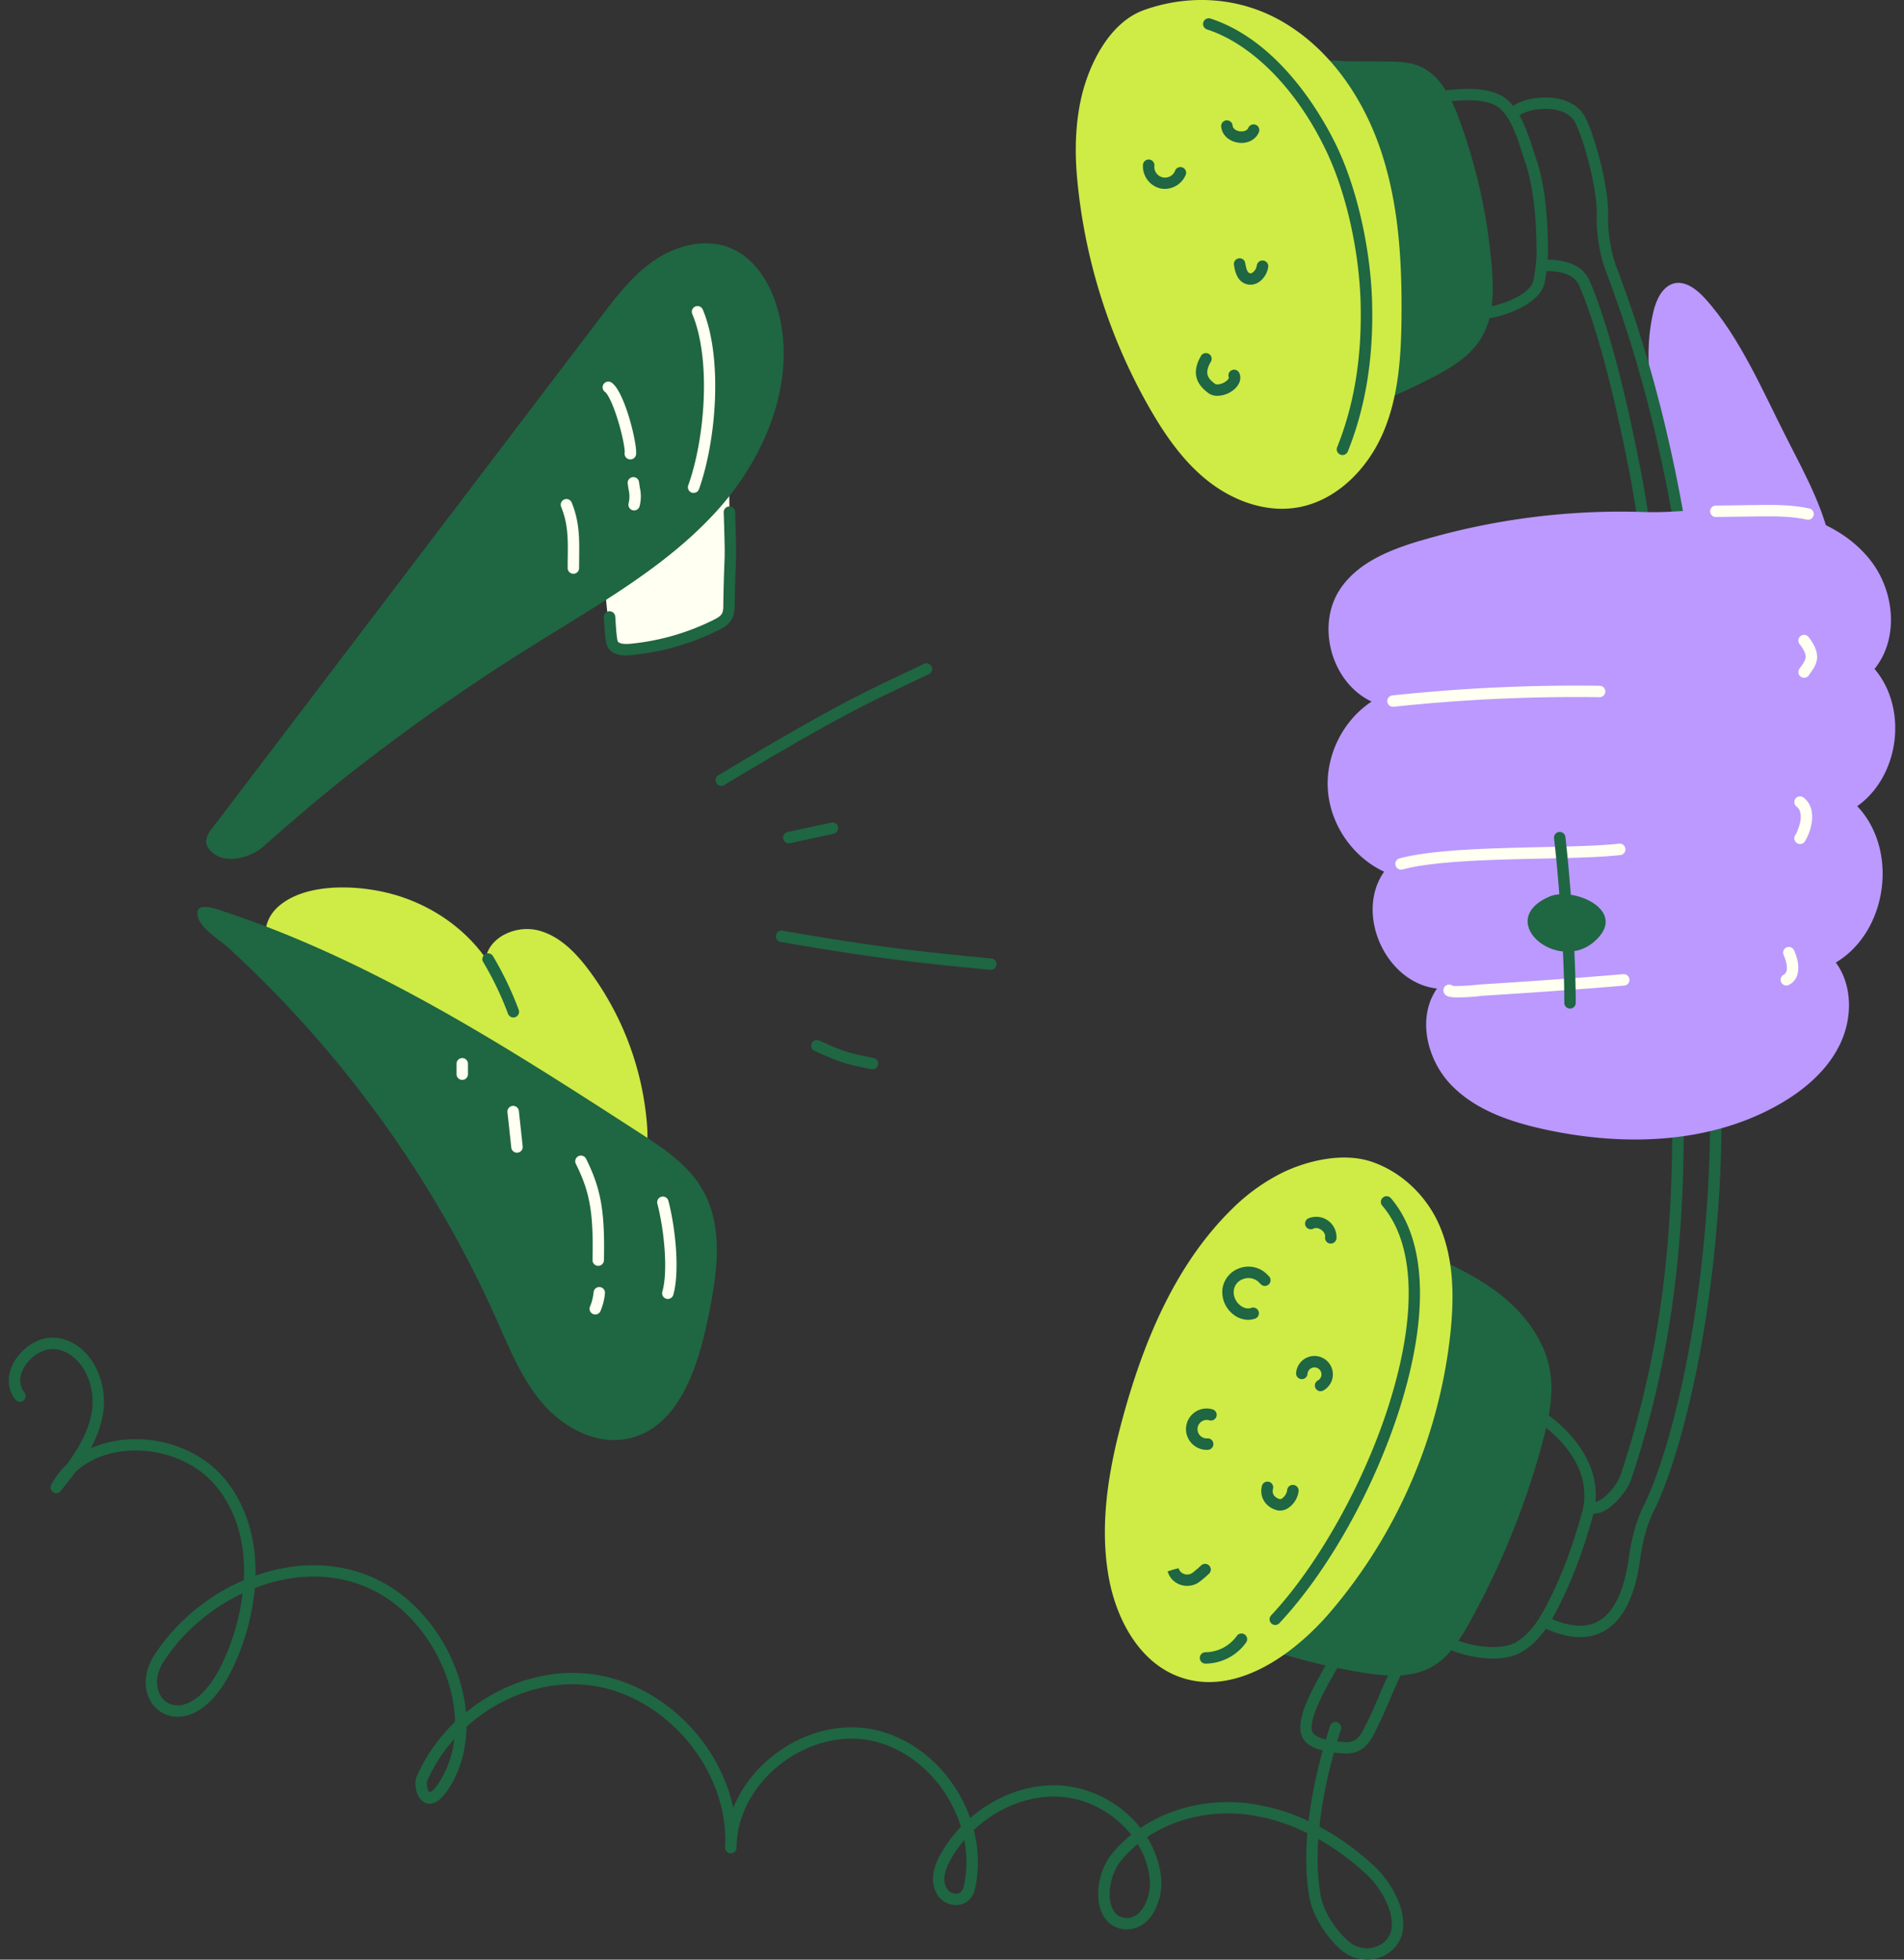
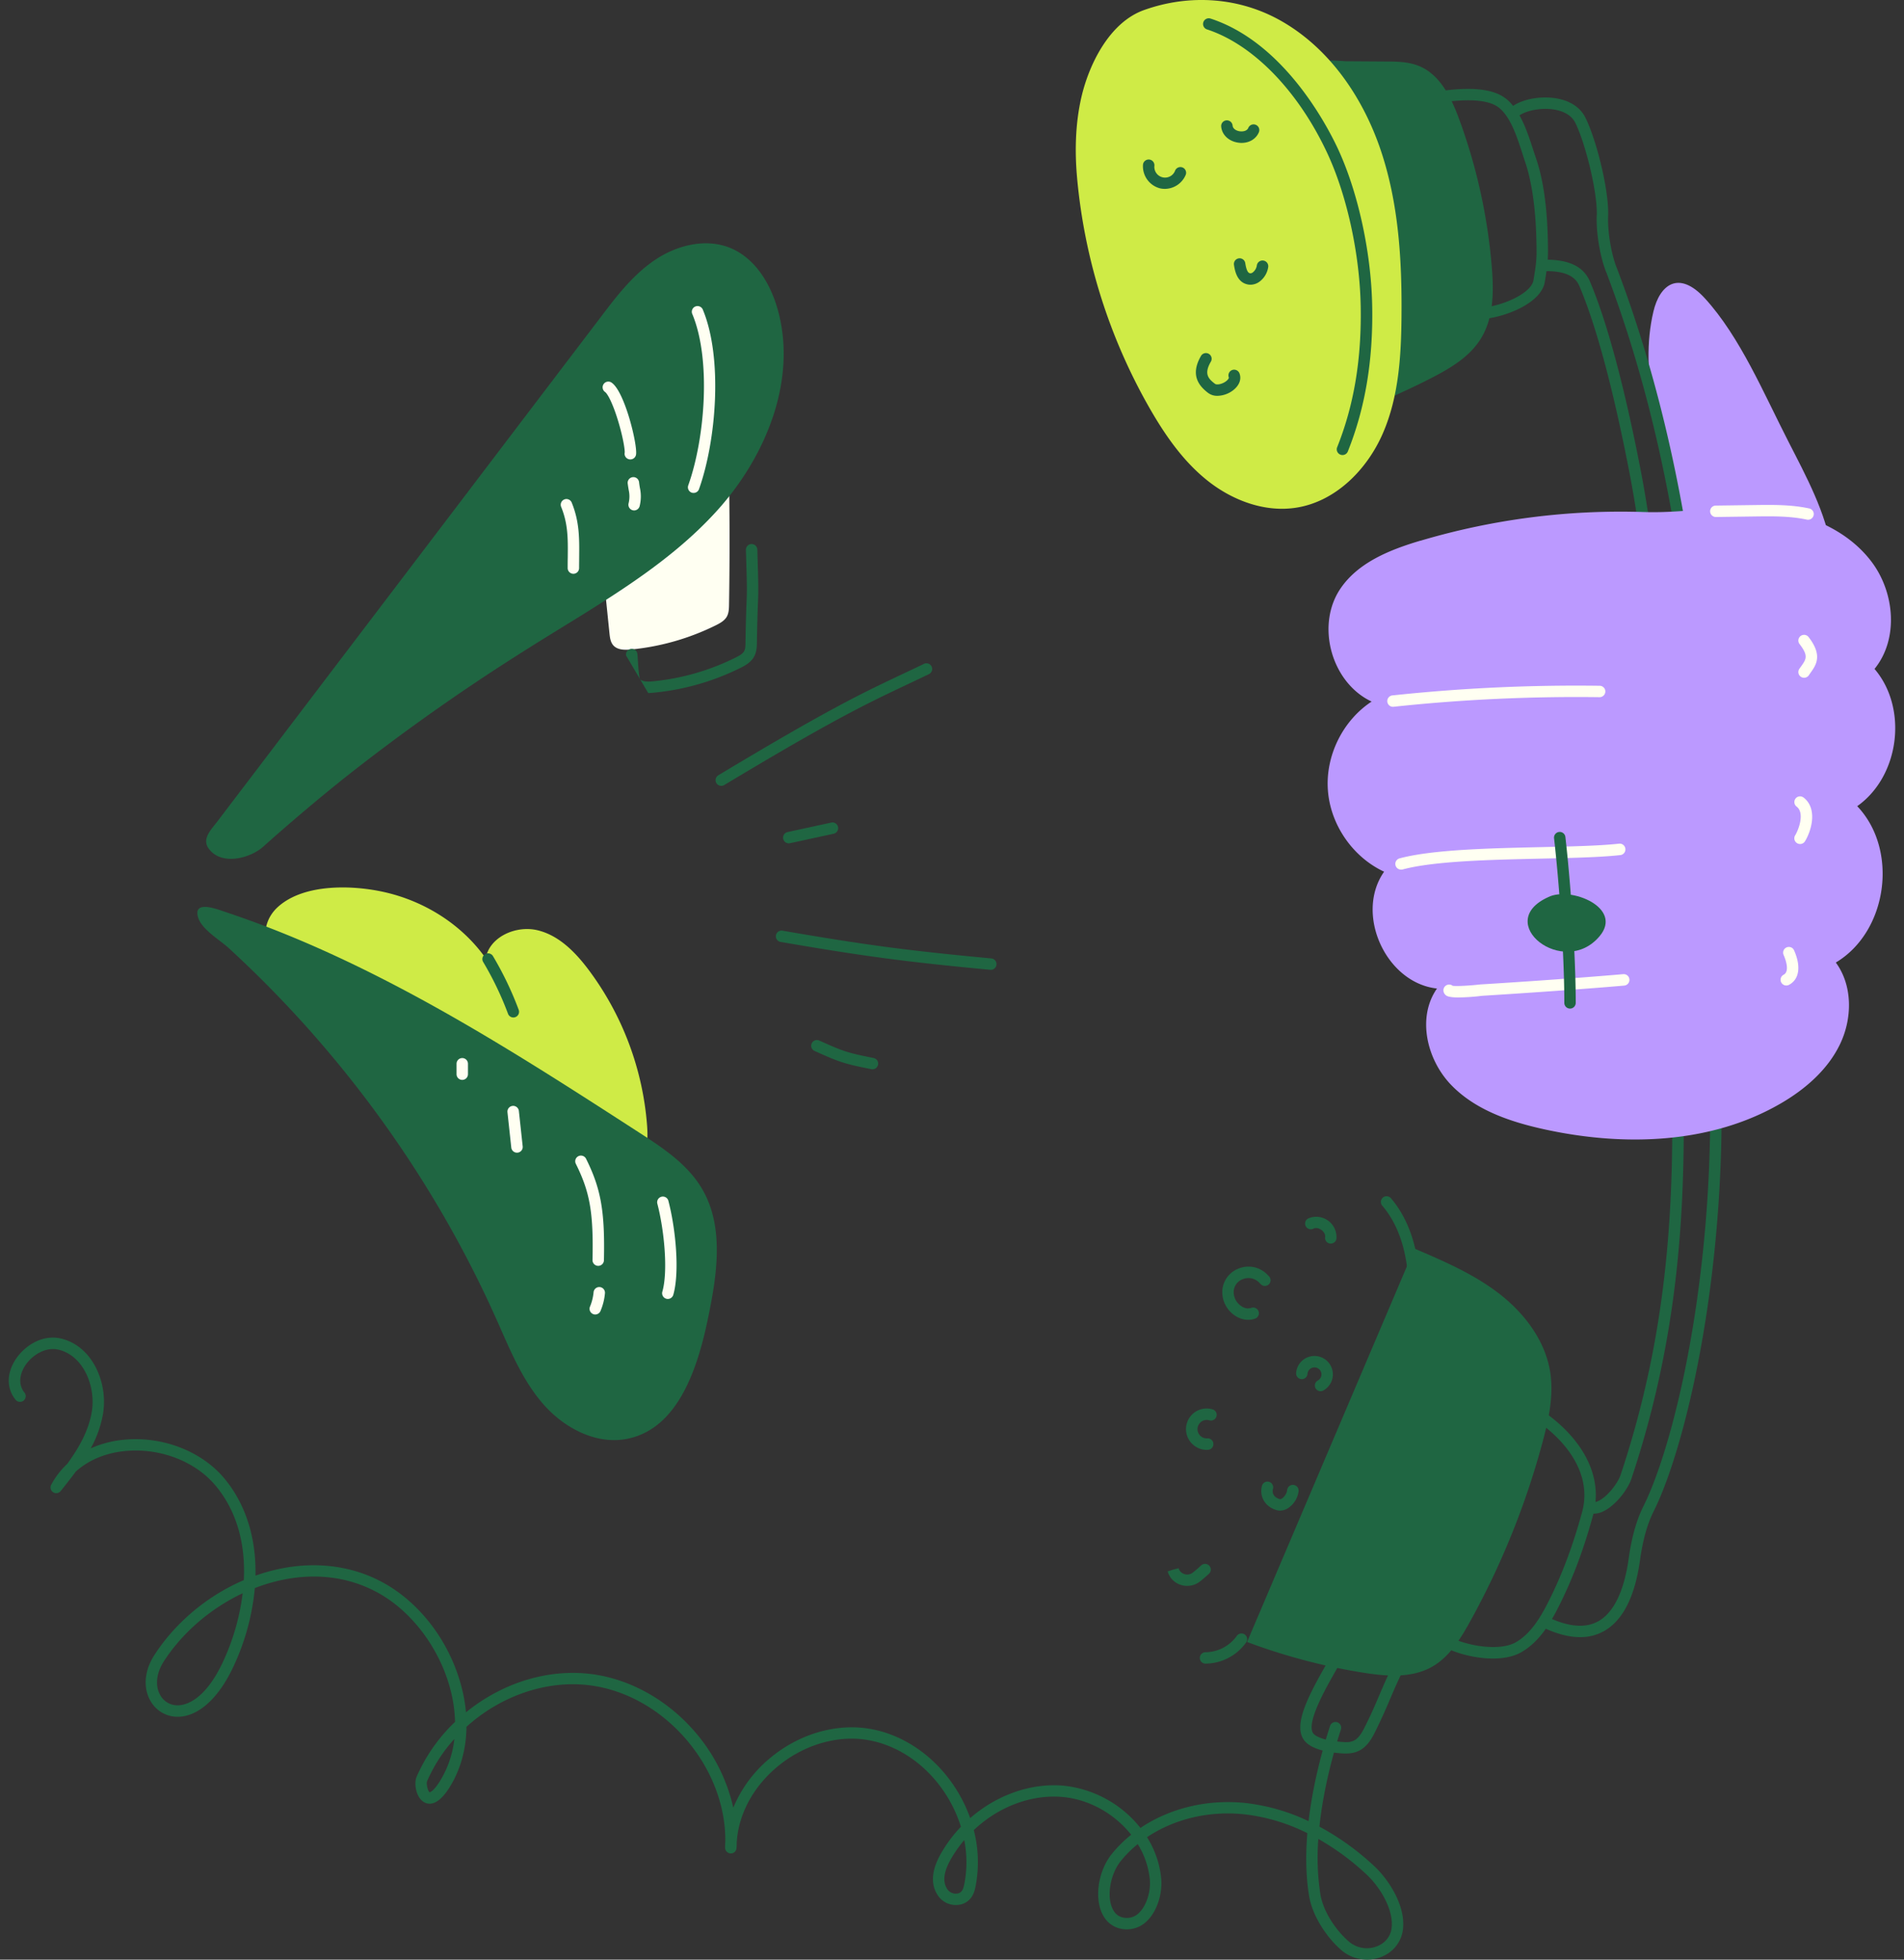
<svg xmlns="http://www.w3.org/2000/svg" width="136" height="140" fill="none">
  <rect width="100%" height="100%" fill="#333333" stroke="none" />
  <path d="M121.769 21.304c-1.855-2.024-3.217-.973-3.669.958-1.042 4.405.453 9.223 1.816 13.701 1.01 3.312 2.13 6.598 3.391 9.816.325.83.547 1.149 1.295.806.611-.279 1.17-.713 1.684-1.168.89-.785 1.716-1.692 2.507-2.603 1.043-1.2 2.325-1.528 2.054-3.405-.398-2.752-1.859-5.422-3.096-7.847-1.765-3.441-3.453-7.493-5.982-10.258z" fill="#B9F" />
  <path d="M34.692 68.46c.284-1.547 2.18-2.37 3.71-2 1.53.368 2.707 1.578 3.65 2.837a21.283 21.283 0 014.17 11.132c.077 1.052.018 2.25-.769 2.956-.733.654-1.845.637-2.806.43-2.004-.43-3.807-1.491-5.559-2.554a310.8 310.8 0 01-8.817-5.548 309.883 309.883 0 01-4.29-2.846c-1.236-.835-2.638-1.603-3.647-2.72-1.302-1.442-2.14-3.888-.45-5.383 1.862-1.649 5.307-1.54 7.57-1.03 2.87.646 5.533 2.311 7.238 4.726z" fill="#CFEB46" />
  <path d="M43.534 45.247c.03.3.07.62.266.849.298.346.825.348 1.28.305a17.402 17.402 0 006.056-1.732c.3-.15.612-.323.778-.612.146-.258.155-.568.16-.863.071-4.28.04-8.563-.093-12.848 0-.076-3.713.984-4.044 1.113-1.36.528-2.658 1.2-3.873 2.007-.815.541-1.47 1.06-1.49 2.095-.028 1.39.26 2.835.4 4.216l.56 5.47z" fill="#FFFFF2" />
  <path d="M38.622 45.76c4.462-2.777 9.126-5.42 12.638-9.326 3.512-3.907 5.737-9.438 4.247-14.473-.528-1.781-1.611-3.528-3.328-4.24-1.75-.725-3.817-.213-5.388.844-1.572 1.058-2.752 2.594-3.892 4.103-3.311 4.355-6.622 8.712-9.932 13.069L23 48.852l-5.003 6.584a1856.35 1856.35 0 00-2.484 3.268c-.42.554-1.121 1.223-.603 1.925.903 1.238 2.955.692 3.882-.132a139.14 139.14 0 015.784-4.898 146.877 146.877 0 0112.465-8.844c.526-.335 1.052-.666 1.58-.995z" fill="#1F6642" />
  <path d="M40.956 40.992a.407.407 0 01-.408-.408c0-.253 0-.498.006-.736.015-1.348.026-2.413-.472-3.636a.407.407 0 11.755-.306c.56 1.375.547 2.57.532 3.954 0 .234-.005.476-.005.726a.407.407 0 01-.408.406zm4.072-8.171a.406.406 0 01-.408-.479c.026-.165-.102-1.046-.453-2.216-.376-1.26-.754-1.98-.946-2.12a.408.408 0 11.482-.658c.935.671 1.846 4.448 1.727 5.137a.408.408 0 01-.402.336zm4.516 2.395a.4.4 0 01-.137-.02.408.408 0 01-.247-.52c1.196-3.35 1.648-8.98.294-12.23a.406.406 0 01.213-.549.41.41 0 01.54.236c1.426 3.431.968 9.325-.28 12.818a.408.408 0 01-.383.265z" fill="#FFFFF2" />
  <path d="M35.484 94.308c.937 2.101 1.81 4.28 3.327 6.013 1.517 1.733 3.858 2.956 6.104 2.446 3.493-.777 4.885-4.918 5.621-8.42.666-3.167 1.243-6.684-.417-9.461-1.036-1.733-2.792-2.894-4.49-3.99-4.17-2.697-8.345-5.392-12.646-7.878-4.301-2.485-8.765-4.78-13.404-6.602a70.691 70.691 0 00-3.5-1.27c-.585-.194-2.302-.872-1.929.395.255.863 1.555 1.612 2.193 2.197a81.06 81.06 0 0111.438 13.019 80.63 80.63 0 016.991 11.995c.243.52.48 1.04.712 1.556z" fill="#1F6642" />
  <path d="M47.701 92.799a.408.408 0 01-.391-.52c.418-1.45.138-4.402-.362-6.305a.408.408 0 01.789-.204c.539 2.052.815 5.134.355 6.737a.408.408 0 01-.391.292zm-4.971-2.364h-.01a.408.408 0 01-.398-.416c.075-3.364-.181-4.846-1.19-6.872a.406.406 0 01.494-.568.41.41 0 01.235.204c1.067 2.14 1.353 3.771 1.277 7.254a.407.407 0 01-.408.398zm-5.803-8.086a.408.408 0 01-.407-.364l-.273-2.526a.41.41 0 11.816-.087l.272 2.525a.407.407 0 01-.362.45l-.046.002z" fill="#FFFFF2" />
  <path d="M36.668 72.691a.408.408 0 01-.381-.265 22.873 22.873 0 00-1.789-3.725.409.409 0 01.7-.419 23.726 23.726 0 011.852 3.86.407.407 0 01-.382.549zm14.854-16.548a.407.407 0 01-.21-.757c7.86-4.729 10.293-5.879 13.109-7.209.492-.232 1-.472 1.552-.737a.408.408 0 11.354.733c-.553.267-1.064.51-1.557.742-2.797 1.325-5.212 2.462-13.039 7.17a.408.408 0 01-.209.058zm4.822 4.107a.408.408 0 01-.086-.807l3.117-.676a.407.407 0 11.173.796l-3.117.677a.43.43 0 01-.087.01zm14.411 9.033h-.038c-6.051-.57-8.99-.962-14.982-1.994a.408.408 0 01.138-.803c5.964 1.028 8.89 1.418 14.916 1.984a.408.408 0 01-.038.816l.004-.003zm-8.427 7.11a.354.354 0 01-.08-.008c-1.944-.387-2.242-.484-4.052-1.298a.408.408 0 11.334-.744c1.746.787 2 .868 3.873 1.243a.408.408 0 01-.08.807h.005zM98.971 4.394c.808 0 1.64.015 2.387.322 1.501.611 2.291 2.242 2.854 3.76a40.08 40.08 0 012.344 10.587c.145 1.754.145 3.631-.78 5.128-.815 1.325-2.229 2.146-3.613 2.854a54.11 54.11 0 01-4.49 2.038c-.293.118-.599.235-.917.212-.806-.056-1.254-.934-1.546-1.688-1.17-3.037-2.344-6.092-2.956-9.287-.611-3.195-.639-6.573.464-9.634.297-.824.67-1.62.917-2.46.143-.476.17-1.255.56-1.617.476-.444 1.434-.237 2.02-.233l2.756.018z" fill="#1F6642" />
  <path d="M105.583 22.806c-.077 0-.153 0-.223-.009a.41.41 0 01-.358-.278.405.405 0 01.12-.438.414.414 0 01.297-.099c1.313.097 3.939-.88 4.118-1.973.217-1.331.239-1.524.204-2.905-.055-2.25-.334-4.169-.807-5.548a19.904 19.904 0 01-.203-.626c-.386-1.187-.823-2.533-1.631-3.21-.684-.574-2.106-.703-4.225-.386a.405.405 0 01-.473-.342.418.418 0 01.008-.161.416.416 0 01.192-.252.406.406 0 01.153-.052c2.393-.357 3.986-.172 4.869.567.987.828 1.484 2.356 1.882 3.584.069.213.136.42.204.612.51 1.478.793 3.428.849 5.794.035 1.447.008 1.679-.216 3.058-.264 1.616-3.187 2.664-4.76 2.664zm-16.506 94.5a42.78 42.78 0 008.288 2.192c1.655.263 3.451.407 4.912-.415 1.231-.692 2.016-1.955 2.701-3.189a57.02 57.02 0 005.208-12.875c.436-1.631.802-3.32.544-4.983-.353-2.262-1.841-4.22-3.653-5.62-1.812-1.4-3.94-2.314-6.044-3.216l-11.956 28.106z" fill="#1F6642" />
  <path d="M106.633 118.488c-1.539 0-3.234-.545-4.068-1.192a.404.404 0 01-.163-.272.422.422 0 01.082-.307.414.414 0 01.122-.106.42.42 0 01.316-.035c.052.015.1.041.143.076 1.037.804 3.915 1.444 5.238.658 1.065-.634 1.743-1.775 2.316-2.915.951-1.888 1.732-3.968 2.385-6.358.839-3.058-1.65-5.699-4.037-7.026a.416.416 0 01-.194-.244.41.41 0 01.138-.432.417.417 0 01.301-.086.406.406 0 01.151.049c2.644 1.471 5.39 4.436 4.428 7.95-.669 2.446-1.468 4.572-2.447 6.509-.628 1.25-1.383 2.508-2.627 3.248-.566.344-1.305.483-2.084.483z" fill="#1F6642" />
  <path d="M113.839 108.139a1.134 1.134 0 01-.37-.06l-.019-.006a.413.413 0 01-.256-.517.41.41 0 01.517-.255l.018.006c.144.049.332-.02.464-.085.64-.32 1.366-1.258 1.564-1.852 4.558-13.687 3.909-25.65 3.159-39.5l-.019-.362c-.126-2.32-.222-4.661-.324-7.142-.344-8.329-.698-16.94-2.195-24.655-1.141-5.889-2.373-10.48-3.567-13.277-.305-.726-1.062-1.065-2.368-1.065h-.09a.406.406 0 01-.288-.696.407.407 0 01.288-.12h.096c1.653 0 2.674.51 3.121 1.562 1.211 2.854 2.461 7.497 3.614 13.44 1.507 7.775 1.863 16.419 2.207 24.777.102 2.478.199 4.818.324 7.134l.02.362c.755 13.934 1.406 25.968-3.201 39.802-.257.776-1.112 1.894-1.973 2.323a1.61 1.61 0 01-.722.186z" fill="#1F6642" />
  <path d="M112.865 116.961c-.803 0-1.699-.236-2.679-.707a.398.398 0 01-.217-.231.415.415 0 01.016-.317.395.395 0 01.237-.21.418.418 0 01.316.024c1.469.704 2.676.815 3.588.325 1.121-.597 1.879-2.149 2.206-4.485.219-1.56.559-2.761 1.068-3.778 1.134-2.262 2.718-7.219 3.762-14.344a96.12 96.12 0 00.45-24.043v-.048c.143-15.2-.559-32.984-6.854-49.634-.466-1.104-.773-2.955-.701-4.22.023-1.732-.848-5.144-1.541-6.53-.272-.544-.834-.782-1.258-.886-1.019-.25-2.223.005-2.752.385a.41.41 0 01-.459.026.406.406 0 01-.02-.685c.796-.578 2.266-.8 3.419-.518.848.204 1.469.662 1.794 1.313.756 1.511 1.655 5 1.631 6.916v.018c-.066 1.144.22 2.88.64 3.873l.006.016c6.341 16.764 7.053 34.635 6.909 49.909a97.004 97.004 0 01-.457 24.226c-1.058 7.22-2.677 12.272-3.839 14.591-.469.935-.783 2.055-.988 3.526-.371 2.64-1.256 4.352-2.63 5.088a3.436 3.436 0 01-1.647.4z" fill="#1F6642" />
  <path d="M101.466 38.624c-2.175.646-4.448 1.548-5.72 3.427-1.778 2.625-.646 6.726 2.227 8.07-2.064 1.357-3.305 3.872-3.123 6.339.181 2.466 1.775 4.773 4.015 5.816-2.112 3.01.121 7.945 3.777 8.346-1.437 2.054-.739 5.058.995 6.87 1.734 1.81 4.236 2.657 6.686 3.192 5.646 1.234 11.842 1.06 16.843-1.834 1.766-1.02 3.388-2.42 4.269-4.262.882-1.842.903-4.179-.305-5.823 3.705-2.21 4.502-8.051 1.528-11.17 3.03-2.14 3.642-6.985 1.237-9.806 1.732-2.134 1.446-5.448-.204-7.644-1.65-2.197-4.37-3.384-7.092-3.75-3.077-.416-6.101.29-9.172.186a50.2 50.2 0 00-15.966 2.05l.005-.007z" fill="#B9F" />
  <path d="M128.862 48.421a.412.412 0 01-.359-.215.4.4 0 01-.048-.212.4.4 0 01.067-.206c.048-.072.102-.14.145-.204.345-.49.52-.737-.128-1.572a.438.438 0 01-.071-.143.406.406 0 01.287-.5.406.406 0 01.43.143c1.019 1.313.535 1.995.148 2.542-.043.062-.088.124-.131.19a.412.412 0 01-.34.177zm-.289 11.877a.41.41 0 01-.407-.417.413.413 0 01.061-.205c.237-.386.702-1.59.102-2.052a.403.403 0 01-.146-.43.405.405 0 01.499-.288c.052.015.1.039.143.071 1.001.767.592 2.325.102 3.127a.406.406 0 01-.354.194zm-.981 10.108a.41.41 0 01-.373-.575.414.414 0 01.182-.194c.468-.247.118-1.145 0-1.415a.416.416 0 01-.006-.312.399.399 0 01.216-.225.408.408 0 01.538.21c.509 1.154.371 2.075-.365 2.464a.409.409 0 01-.192.047zM99.52 50.495a.408.408 0 11-.04-.816c4.908-.523 9.842-.753 14.778-.686a.406.406 0 01.288.695.406.406 0 01-.288.12 122.988 122.988 0 00-14.738.687zm.55 11.631a.408.408 0 01-.102-.802c2.344-.63 6.456-.722 10.083-.803 2.164-.049 4.21-.094 5.596-.248a.408.408 0 01.452.363.408.408 0 01-.362.453c-1.427.158-3.485.204-5.668.253-3.581.079-7.638.169-9.886.775a.424.424 0 01-.113.01zm4.101 9.134c-.722 0-.856-.12-.918-.178a.453.453 0 01-.152-.336.41.41 0 01.454-.405c.077.009.149.04.209.087.27.036 1.121 0 2.013-.102h.023c.061 0 6.122-.378 10.144-.73a.408.408 0 01.426.531.414.414 0 01-.201.24.413.413 0 01-.153.045c-3.949.345-9.851.713-10.154.73a14.72 14.72 0 01-1.691.118z" fill="#FFFFF2" />
  <path d="M96.15 125.272h-.18c-1.448-.082-2.424-.408-2.824-.954-.771-1.047.248-3.048 1.454-5.182.173-.305.323-.571.427-.774a.408.408 0 11.725.372c-.112.218-.265.489-.443.804-.659 1.165-2.028 3.589-1.507 4.297.065.086.472.525 2.214.623.599.034.982-.109 1.419-.981.51-1.005.795-1.684 1.102-2.404.293-.687.597-1.397 1.097-2.401a.406.406 0 01.673-.086.413.413 0 01.099.296.416.416 0 01-.042.154c-.49.982-.789 1.681-1.077 2.358a40.817 40.817 0 01-1.121 2.446c-.508 1.006-1.099 1.432-2.016 1.432z" fill="#1F6642" />
  <path d="M97.647 140a2.83 2.83 0 01-1.846-.687c-.96-.831-2.039-2.344-2.293-3.856-.241-1.45-.251-2.988-.126-4.493a13.409 13.409 0 00-4.54-1.351c-2.525-.259-4.994.352-6.912 1.639.55.87.895 1.854 1.006 2.878.116 1.114-.262 2.335-.94 3.039a2.044 2.044 0 01-1.63.664c-.761-.048-1.353-.471-1.67-1.189-.527-1.203-.211-3.045.72-4.197a9.122 9.122 0 011.383-1.371c-1.19-1.5-3.033-2.562-5.009-2.705-2.23-.162-4.521.749-6.234 2.374a9.085 9.085 0 01.137 3.969c-.066.342-.204 1.054-.954 1.312a1.543 1.543 0 01-1.802-.698c-.482-.804-.38-1.774.306-2.966a9.858 9.858 0 011.394-1.856 9.553 9.553 0 00-1.279-2.612c-1.344-1.936-3.315-3.243-5.41-3.59-2.178-.361-4.593.367-6.463 1.946-1.707 1.442-2.736 3.377-2.861 5.36 0 .137-.006.272-.014.408a.411.411 0 01-.263.369.415.415 0 01-.526-.236.407.407 0 01-.027-.157c0-.139 0-.279.014-.417.063-5.38-4.404-10.55-9.761-11.185-3.105-.368-6.343.815-8.727 2.973-.018 1.604-.432 3.095-1.223 4.348-.78 1.234-1.402 1.251-1.785 1.05-.592-.312-.762-1.344-.554-1.826a12.081 12.081 0 012.747-3.924 10.146 10.146 0 00-.306-2.207c-.734-2.929-2.694-5.598-5.115-6.968-2.794-1.58-6.007-1.499-8.882-.383a16.823 16.823 0 01-1.581 5.717c-1.028 2.157-2.43 3.424-3.844 3.475a2.217 2.217 0 01-2.034-1.14c-.535-.941-.43-2.16.28-3.261 1.507-2.335 3.798-4.246 6.393-5.359.12-2.392-.403-4.827-2.03-6.765-1.47-1.752-4.026-2.714-6.51-2.452-1.38.146-2.578.662-3.466 1.465-.336.459-.698.917-1.075 1.387a.409.409 0 01-.542.085.408.408 0 01-.136-.531 5.674 5.674 0 011.142-1.488c.869-1.199 1.53-2.385 1.755-3.718.306-1.801-.58-4.018-2.371-4.446-.954-.227-1.937.419-2.409 1.175-.427.681-.436 1.388-.025 1.892a.408.408 0 01-.632.516c-.643-.787-.655-1.85-.032-2.84.611-.973 1.897-1.868 3.287-1.536 1.048.25 1.93.992 2.484 2.086a5.441 5.441 0 01.503 3.286 7.887 7.887 0 01-.88 2.472 7.488 7.488 0 012.309-.612c2.751-.29 5.58.785 7.22 2.738 1.45 1.732 2.226 4.007 2.243 6.593v.371l.183-.063c3.202-1.085 6.421-.861 9.053.63 2.631 1.492 4.705 4.294 5.503 7.48.143.565.242 1.139.296 1.719.473-.387.973-.739 1.496-1.054 2.29-1.382 4.906-1.983 7.368-1.691 2.829.335 5.59 1.882 7.578 4.244a12.45 12.45 0 012.65 5.316 9.107 9.107 0 012.591-3.515c2.05-1.733 4.713-2.527 7.123-2.127 2.31.382 4.477 1.815 5.946 3.93.528.758.952 1.583 1.262 2.454 1.843-1.607 4.227-2.495 6.555-2.326a8.071 8.071 0 015.606 3.029c2.073-1.398 4.744-2.063 7.464-1.785 1.577.176 3.113.616 4.544 1.301.315-2.688 1.012-5.198 1.535-6.804a.413.413 0 01.355-.281.403.403 0 01.297.097.399.399 0 01.123.436c-.53 1.636-1.247 4.214-1.535 6.941a18.789 18.789 0 013.924 2.83c1.086 1.02 2.192 2.822 2.053 4.394a2.384 2.384 0 01-1.107 1.856c-.438.28-.948.427-1.468.424zm-3.48-8.622a17.22 17.22 0 00.145 3.946c.218 1.311 1.172 2.638 2.022 3.371a1.961 1.961 0 002.337.192 1.552 1.552 0 00.738-1.243c.109-1.243-.822-2.815-1.797-3.726a18.069 18.069 0 00-3.445-2.54zm-12.9.367a8.344 8.344 0 00-1.215 1.215c-.73.904-1.009 2.446-.606 3.356.195.444.51.674.974.703a1.219 1.219 0 00.99-.415c.51-.533.807-1.516.714-2.391a5.895 5.895 0 00-.858-2.468zm-12.392-.287a8.99 8.99 0 00-.928 1.313c-.528.911-.632 1.611-.315 2.14a.724.724 0 00.836.346c.233-.081.331-.243.42-.697a8.136 8.136 0 00-.013-3.102zm-36.425-7.221a11.045 11.045 0 00-1.946 3.022c-.07.175.06.731.186.782 0 0 .244-.019.713-.763a7.2 7.2 0 001.05-3.041h-.003zm-15.117-10.411c-2.294 1.081-4.309 2.817-5.629 4.861-.542.842-.639 1.746-.256 2.418a1.401 1.401 0 001.295.726c.52-.018 1.87-.349 3.138-3.01a16.273 16.273 0 001.452-4.995z" fill="#1F6642" />
  <path d="M76.933 12.69a40.547 40.547 0 005.168 16.446c1.12 1.957 2.43 3.85 4.202 5.242 1.772 1.393 4.068 2.243 6.293 1.89 2.806-.441 5.06-2.72 6.187-5.327 1.127-2.607 1.303-5.52 1.325-8.358.036-3.982-.204-8.025-1.467-11.803-1.263-3.778-3.65-7.3-7.11-9.274-3.01-1.72-6.583-1.947-9.827-.783-2.456.882-3.921 3.864-4.467 6.243-.424 1.867-.475 3.82-.303 5.724z" fill="#CFEB46" />
  <path d="M95.89 32.508a.41.41 0 01-.408-.402.41.41 0 01.03-.157c1.203-3.008 1.752-6.31 1.68-10.096-.073-3.757-.997-7.961-2.414-10.971-2.088-4.438-5.3-7.721-8.578-8.785a.408.408 0 01.25-.776C91.629 3 94.7 8.798 95.522 10.536c1.463 3.106 2.417 7.44 2.491 11.302.075 3.896-.494 7.303-1.739 10.414a.407.407 0 01-.383.256zm-8.929-4.229a1.08 1.08 0 01-.67-.21c-.6-.46-1.314-1.23-.516-2.622a.408.408 0 11.706.407c-.496.86-.172 1.205.306 1.567.122.093.501.032.787-.183.145-.11.217-.227.198-.273a.41.41 0 01.233-.527.41.41 0 01.528.233c.163.42-.012.875-.469 1.223-.318.24-.704.375-1.103.385zm-3.772-14.786c-.115 0-.229-.013-.34-.04a1.63 1.63 0 01-1.206-1.705.41.41 0 01.815.085.766.766 0 001.48.353.408.408 0 01.763.288 1.631 1.631 0 01-1.512 1.02zm6.13 6.847a.964.964 0 01-.172-.014c-.815-.146-.949-1.037-1.008-1.417a.408.408 0 01.806-.124c.076.487.179.713.346.738a.275.275 0 00.198-.065.78.78 0 00.284-.485.41.41 0 11.815.096c-.059.415-.278.79-.611 1.044a1.1 1.1 0 01-.659.228z" fill="#1F6642" />
-   <path d="M88.074 86.3c-3.986 3.874-6.25 9.196-7.755 14.548-1.072 3.813-1.812 7.823-1.145 11.721.516 3.021 2.14 6.132 5.007 7.208 3.922 1.469 8.112-1.427 10.837-4.606a36.783 36.783 0 008.579-19.888c.276-2.577.259-5.264-.743-7.653-.889-2.122-2.688-3.891-4.886-4.636-2-.678-4.565-.102-6.392.796a13.86 13.86 0 00-3.502 2.51z" fill="#CFEB46" />
  <path d="M91.092 116.092a.41.41 0 01-.407-.395.408.408 0 01.11-.292c3.356-3.585 6.664-9.504 8.423-15.084 2.025-6.42 1.852-11.456-.486-14.187a.407.407 0 11.62-.531c2.527 2.956 2.751 8.268.644 14.963-1.822 5.772-5.119 11.67-8.606 15.389a.417.417 0 01-.298.137zm-6.3-2.794a1.493 1.493 0 01-.454-.073 1.416 1.416 0 01-.934-.962l.389-.126.392-.111-.392.111.393-.102a.613.613 0 00.408.418.645.645 0 00.603-.102c.204-.162.408-.335.601-.516a.409.409 0 01.688.309.406.406 0 01-.128.284c-.21.198-.432.389-.66.566-.26.199-.578.306-.906.304zm6.644-5.377a.831.831 0 01-.228-.029c-.82-.224-1.27-.952-1.07-1.733l.005-.018a.406.406 0 01.5-.278.409.409 0 01.286.495c-.109.422.184.661.495.745a.247.247 0 00.16-.059.892.892 0 00.357-.594.408.408 0 01.605-.316.41.41 0 01.21.403 1.709 1.709 0 01-.713 1.181 1.085 1.085 0 01-.607.203zm3.62-19.078a.418.418 0 01-.06 0 .408.408 0 01-.344-.462c.03-.21-.115-.401-.262-.51-.147-.107-.37-.19-.564-.101a.408.408 0 11-.351-.735 1.448 1.448 0 011.984 1.464.407.407 0 01-.403.344z" fill="#1F6642" />
  <path d="M94.325 99.391a.408.408 0 01-.18-.773.499.499 0 10-.75-.485.407.407 0 01-.816-.025 1.314 1.314 0 111.925 1.241.407.407 0 01-.179.042zm-5.171-5.101a1.699 1.699 0 01-.97-.319 2.028 2.028 0 01-.877-1.599v-.136a1.812 1.812 0 011.19-1.619 1.875 1.875 0 012.031.447l.112.115a.407.407 0 01-.584.568l-.112-.115a1.07 1.07 0 00-1.16-.252.991.991 0 00-.663.896v.087a1.216 1.216 0 00.529.939c.14.102.42.244.725.135a.407.407 0 11.274.769 1.491 1.491 0 01-.495.084zm-2.976 9.293a1.482 1.482 0 01-1.05-.46 1.474 1.474 0 011.479-2.437.415.415 0 01.25.198.409.409 0 01-.494.58.668.668 0 00-.542.094.669.669 0 00-.281.473.659.659 0 00.685.729.407.407 0 01.444.371.408.408 0 01-.37.445c-.04.004-.081.006-.121.007z" fill="#1F6642" />
  <path d="M45.293 36.466a.408.408 0 01-.398-.491 2.07 2.07 0 00.01-.977 11.195 11.195 0 01-.069-.453.408.408 0 01.81-.102c.02.167.043.306.063.423.092.421.086.858-.017 1.277a.408.408 0 01-.4.323zm83.853.666a.431.431 0 01-.088-.009c-1.189-.259-2.446-.241-3.669-.226l-2.826.038a.408.408 0 01-.006-.816l2.827-.038c1.264-.016 2.571-.033 3.852.245a.408.408 0 01-.086.806h-.004zM42.518 93.91a.408.408 0 01-.381-.551 3.53 3.53 0 00.26-1.02.408.408 0 11.816.038 4.206 4.206 0 01-.313 1.267.408.408 0 01-.382.265zm-9.5-16.761a.408.408 0 01-.408-.408v-.744a.407.407 0 11.816 0v.744a.408.408 0 01-.408.408z" fill="#FFFFF2" />
-   <path d="M44.716 46.825c-.438 0-.902-.091-1.223-.465-.19-.222-.267-.652-.343-1.915-.008-.135-.014-.242-.019-.306a.41.41 0 11.815-.083c.009.072.015.183.024.336.018.305.073 1.223.164 1.45.19.191.611.176.912.147a16.876 16.876 0 005.911-1.697c.247-.123.497-.258.606-.45.102-.174.102-.437.102-.67.025-1.54.055-2.286.073-2.78.036-.899.042-1.06-.044-3.79a.407.407 0 01.395-.42h.013a.407.407 0 01.408.395c.085 2.759.078 2.946.043 3.847-.019.49-.047 1.23-.073 2.763 0 .297-.012.702-.213 1.057-.223.392-.611.611-.95.779a17.701 17.701 0 01-6.2 1.777 3.581 3.581 0 01-.401.025zm41.393 72.028a.409.409 0 01-.408-.408.408.408 0 01.408-.407 2.777 2.777 0 002.225-1.154.414.414 0 01.428-.177.408.408 0 01.237.647 3.6 3.6 0 01-2.888 1.499h-.002zM88.685 10.21a1.829 1.829 0 01-.256-.021c-.669-.102-1.151-.563-1.201-1.149a.408.408 0 01.532-.423.409.409 0 01.283.355c.02.234.271.375.51.408.238.032.522-.025.611-.242a.41.41 0 01.754-.006.407.407 0 01.003.312c-.197.477-.674.765-1.236.765zm23.46 61.846a.409.409 0 01-.408-.408c0-3.522-.378-8.688-.733-11.76a.407.407 0 01.809-.094c.358 3.095.739 8.301.739 11.854a.409.409 0 01-.407.408z" fill="#1F6642" />
+   <path d="M44.716 46.825a.41.41 0 11.815-.083c.009.072.015.183.024.336.018.305.073 1.223.164 1.45.19.191.611.176.912.147a16.876 16.876 0 005.911-1.697c.247-.123.497-.258.606-.45.102-.174.102-.437.102-.67.025-1.54.055-2.286.073-2.78.036-.899.042-1.06-.044-3.79a.407.407 0 01.395-.42h.013a.407.407 0 01.408.395c.085 2.759.078 2.946.043 3.847-.019.49-.047 1.23-.073 2.763 0 .297-.012.702-.213 1.057-.223.392-.611.611-.95.779a17.701 17.701 0 01-6.2 1.777 3.581 3.581 0 01-.401.025zm41.393 72.028a.409.409 0 01-.408-.408.408.408 0 01.408-.407 2.777 2.777 0 002.225-1.154.414.414 0 01.428-.177.408.408 0 01.237.647 3.6 3.6 0 01-2.888 1.499h-.002zM88.685 10.21a1.829 1.829 0 01-.256-.021c-.669-.102-1.151-.563-1.201-1.149a.408.408 0 01.532-.423.409.409 0 01.283.355c.02.234.271.375.51.408.238.032.522-.025.611-.242a.41.41 0 01.754-.006.407.407 0 01.003.312c-.197.477-.674.765-1.236.765zm23.46 61.846a.409.409 0 01-.408-.408c0-3.522-.378-8.688-.733-11.76a.407.407 0 01.809-.094c.358 3.095.739 8.301.739 11.854a.409.409 0 01-.407.408z" fill="#1F6642" />
  <path d="M110.596 64.088c-3.997 1.805 1.09 5.854 3.659 2.798 1.719-2.044-2.087-3.583-3.659-2.798z" fill="#1F6642" />
</svg>